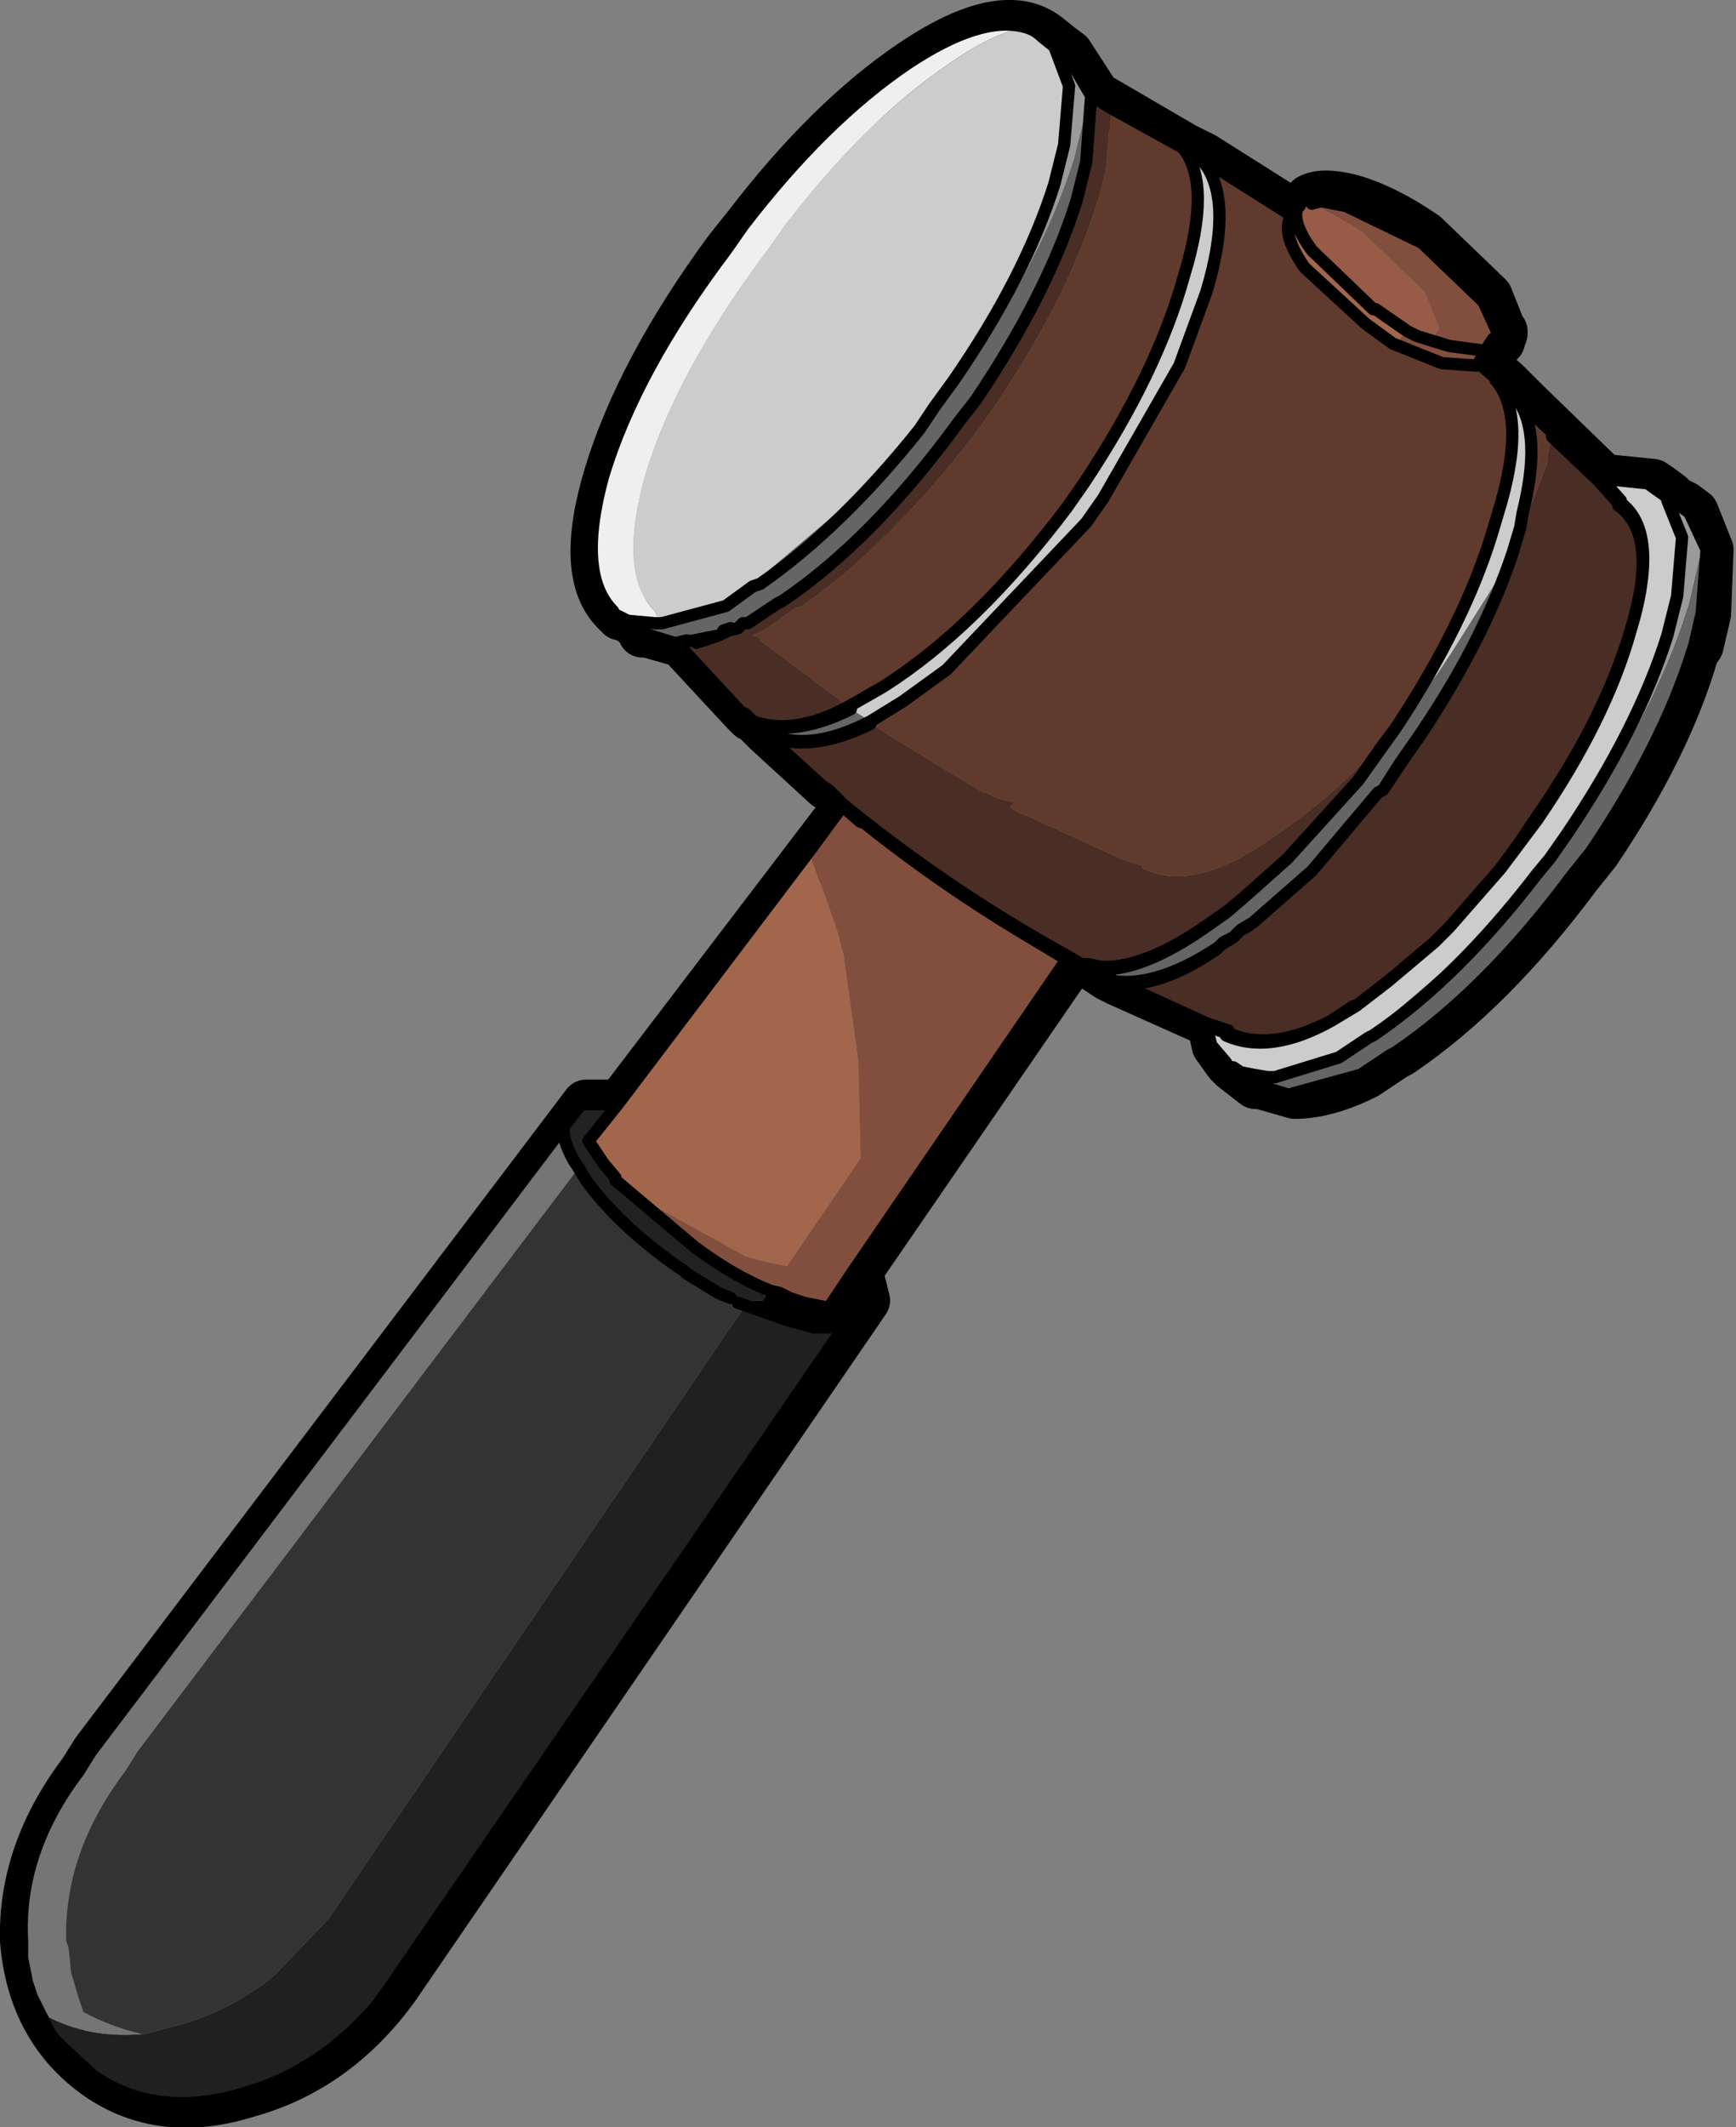
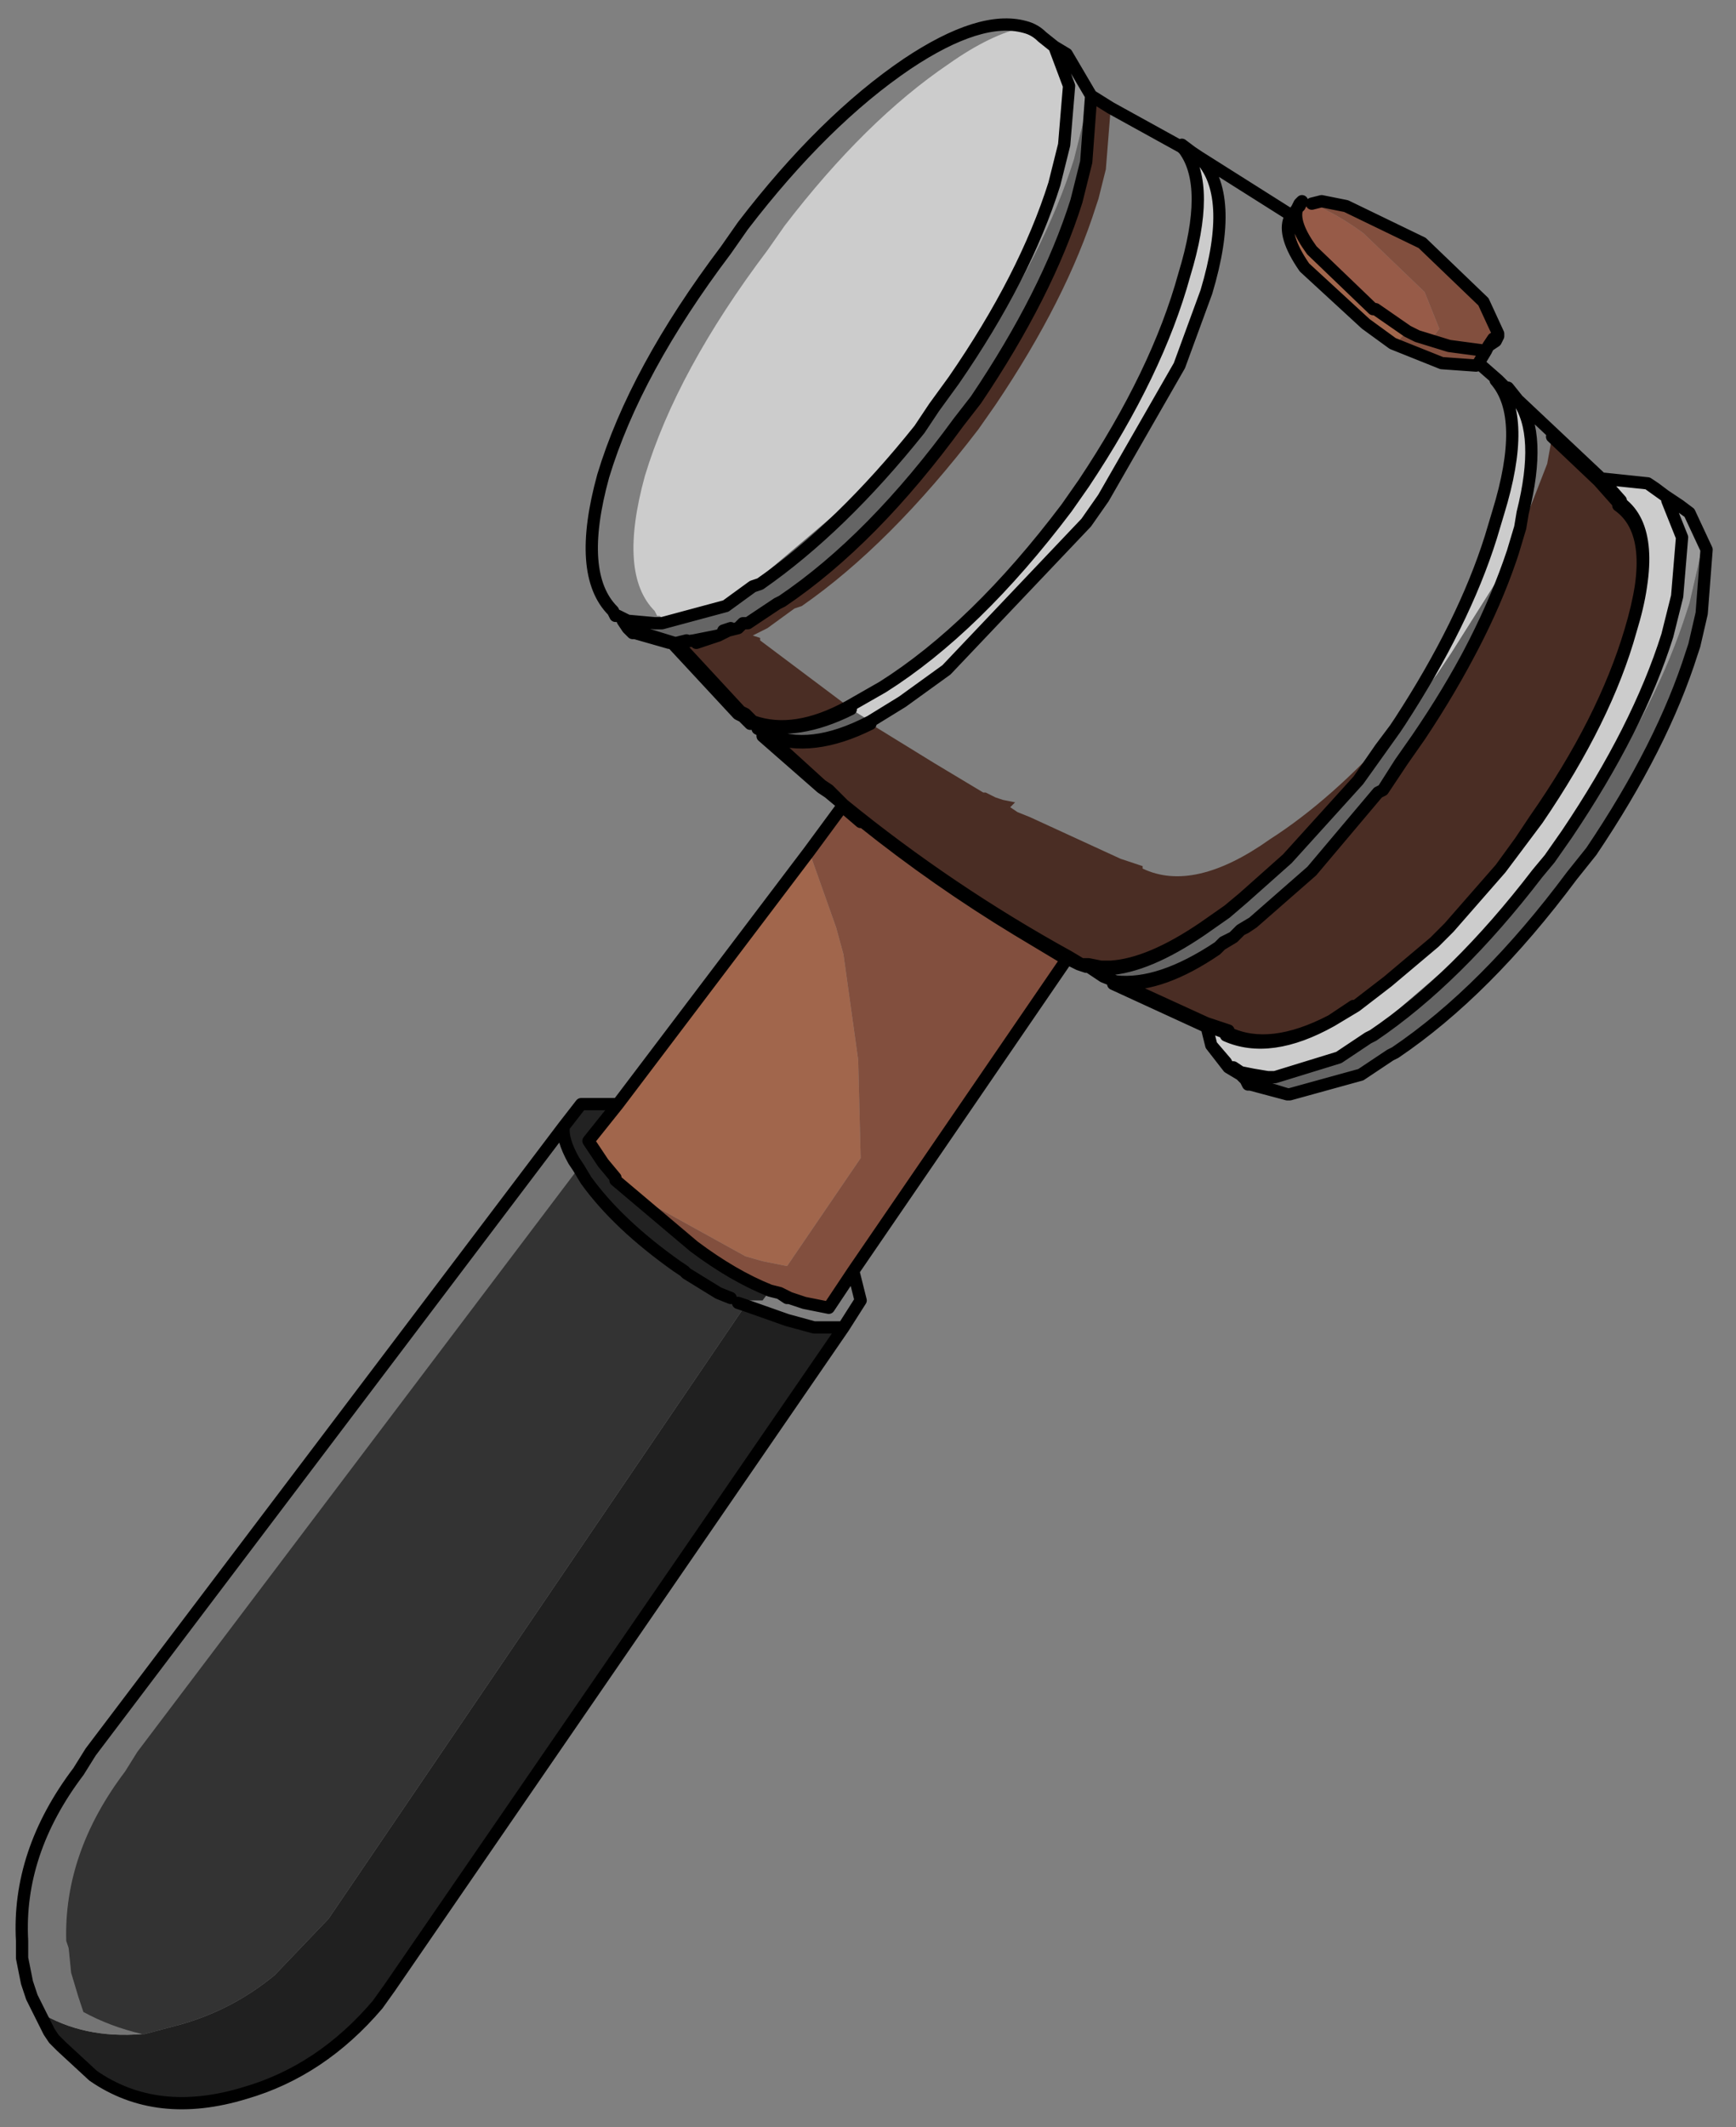
<svg xmlns="http://www.w3.org/2000/svg" xmlns:xlink="http://www.w3.org/1999/xlink" width="35.4px" height="43.35px">
  <rect width="100%" height="100%" fill="#808080" stroke="none" />
  <g transform="matrix(1, 0, 0, 1, -257.3, -178.8)">
    <use xlink:href="#object-0" width="35.4" height="43.35" transform="matrix(1, 0, 0, 1, 257.3, 178.8)" />
  </g>
  <defs>
    <g transform="matrix(1, 0, 0, 1, -257.3, -178.8)" id="object-0">
-       <path fill="none" stroke="#000000" stroke-width="1" stroke-linecap="round" stroke-linejoin="round" d="M282.1 200.1L282.45 200.55L282.9 200.9L282.85 200.8L282.7 200.65L282.5 200.55L282.45 200.55L282.35 200.45L282.1 200.1L282 199.65L280.1 198.8L279.9 198.7L279.75 198.6L279.6 198.5L279.45 198.45L279.2 198.3L274.8 204.7L274.95 205.3L265.35 219.3Q264.15 220.95 262.35 221.45Q260.6 222 259.3 221.1Q257.95 220.15 257.8 218.35Q257.75 216.55 259 214.9L259.25 214.5L269.25 201.3L269.95 201.3L274.6 195.2L274.3 194.9L274.15 194.8L272.95 193.7L272.65 193.4L272.6 193.4L272.55 193.35L272.5 193.3L271.2 191.9L270.5 191.7L270.4 191.7L270.35 191.6L270.2 191.45L270 191.35L269.95 191.35L269.85 191.25Q269.1 190.5 269.7 188.5Q270.35 186.35 272.15 183.9L272.55 183.4Q274.2 181.25 275.9 180.1Q277.75 178.85 278.65 179.55L278.9 179.75L279.1 179.9L279.65 180.75L281.45 181.8L281.55 181.85L281.85 182L283.75 183.2L283.85 183.05L283.9 182.95L284 182.85Q284.25 182.7 284.85 182.85Q285.55 183.05 286.35 183.6L287.65 184.85L287.95 185.6L287.95 185.55L287.9 185.75L287.75 185.85L287.55 186.2L288 186.6L288.1 186.7L288.35 186.95L290 188.55L291 188.65L291.15 188.75L291.35 188.9L291.45 189L291.65 189.1L291.85 189.25L292.15 190L292.1 191.3L291.95 191.95L291.85 192.1Q291.3 194 289.85 196.15L289.45 196.65Q287.7 199 285.85 200.25L285.75 200.3L285.15 200.7Q284.35 201.1 283.7 201.1L283 200.9L282.9 200.9M283.85 183.05L284 182.85M291.45 189L291.85 189.25M291.35 188.9L291.4 188.95L291.45 189M279.45 198.45L279.6 198.45L279.8 198.55L279.75 198.6M279.6 198.45L279.6 198.5M282.45 199.8L282 199.65M287.95 185.6L287.75 185.85" />
      <path fill-rule="evenodd" fill="#824f3e" stroke="none" d="M284 182.9L284.25 182.9L284.05 182.95L284 182.9M284.05 182.95L284.25 182.9L284.7 183Q285.4 183.15 286.2 183.75L287.45 184.95L287.75 185.7L287.65 185.85L287.6 185.95L287.45 186.2L287.4 186.25L286.7 186.2L285.7 185.8L285.85 185.75L285.85 185.7L286 185.55L286.2 185.65L286.85 185.85L286.5 185.7L286.65 185.5L286.35 184.75L285.1 183.55Q284.55 183.15 284.05 182.95M279.05 198.35L274.7 204.7L274.2 205.45L273.7 205.35L273.4 205.25L273.35 205.25L273.2 205.15L273 205.1Q272.25 204.8 271.45 204.2L269.85 202.85L270.6 203.35L272.5 204.4L272.85 204.5L273.35 204.6L274.85 202.4L274.8 200.4L274.5 198.25L274.35 197.7L273.8 196.15L274.5 195.2L274.5 195.25L274.85 195.55L274.9 195.55Q276.4 196.75 278.05 197.75L279.05 198.35M287.6 185.95L286.85 185.85L287.6 185.95M274.85 202.4L278.05 197.75L274.85 202.4" />
      <path fill-rule="evenodd" fill="#975b48" stroke="none" d="M284 182.9L284.05 182.95Q284.55 183.15 285.1 183.55L286.35 184.75L286.65 185.5L286.5 185.7L286.85 185.85L286.2 185.65L286 185.55L285.35 185.1L285.3 185.1L284.05 183.9Q283.65 183.35 283.75 183.05L283.8 183L284 182.9" />
-       <path fill-rule="evenodd" fill="#613a2e" stroke="none" d="M287.45 186.2L287.85 186.55L287.8 186.55Q288.45 187.3 287.85 189.25L287.7 189.75Q287.15 191.5 285.85 193.5L285.75 193.65Q284.45 195.1 283.2 195.9Q281.65 197 280.6 196.5L280.6 196.45L280.15 196.3L278.3 195.45L278.05 195.35L277.9 195.25L278 195.15L277.75 195.1L277.6 195.05L277.4 194.95L277.35 194.95L276.35 194.35L275.05 193.55L275.05 193.5L275.7 193.1L276.6 192.45L279.45 189.45L279.8 188.95L281.35 186.25L281.9 184.75Q282.5 182.75 281.75 182L283.65 183.2L283.6 183.25Q283.45 183.6 283.9 184.25L285.15 185.4L285.7 185.8L286.7 186.2L287.4 186.25L287.45 186.2M288.25 186.95L289.95 188.55L290.35 189L290.35 189.05Q291.15 189.65 290.55 191.65Q290 193.5 288.6 195.5L288.3 195.95L287.9 196.5L288.35 195.9L288.65 195.5Q290.05 193.45 290.55 191.65Q291.15 189.7 290.3 189.1L290.3 189.05L289.9 188.6L288.95 187.7L288.85 188.25L288.15 190.05L288.3 189.55L288.35 189.25Q288.75 187.65 288.25 186.95M271.15 191.95L271.1 191.9L271.45 191.85L271.95 191.75L272.15 191.65L272.35 191.6L272.45 191.5L272.45 191.55L272.35 191.6L271.5 191.9L271.15 191.95M279.95 181L281.4 181.8L281.45 181.85Q282 182.6 281.45 184.4Q280.9 186.4 279.4 188.65L279.05 189.15Q277.2 191.6 275.3 192.8L274.6 193.2L272.8 191.85L272.8 191.8L272.65 191.75L272.85 191.65L272.95 191.6L273.5 191.2L273.65 191.15Q275.45 189.9 277.25 187.55L277.6 187.05Q279.05 184.9 279.65 183L279.7 182.85L279.85 182.25L279.95 181M271.95 191.75L271.5 191.9L271.95 191.75" />
      <path fill-rule="evenodd" fill="#cccccc" stroke="none" d="M287.9 186.6L288 186.7L288.05 186.7L288.25 186.95Q288.75 187.65 288.35 189.25L288.3 189.55L288.15 190.05L288.1 190.2L286.9 192.1L286.6 192.55L285.85 193.5Q287.15 191.5 287.7 189.75L287.85 189.25Q288.45 187.3 287.8 186.55L287.9 186.6M289.95 188.55L290.9 188.65L291.25 188.9L291.3 188.95L291.3 189L291.6 189.75L291.5 190.95L291.35 191.55L291.3 191.75Q290.7 193.65 289.25 195.8L288.9 196.3L288.65 196.6L287.35 198.05L285.2 199.9L285.1 199.95L284.5 200.35L283.3 200.75L283.2 200.75L283.15 200.75L282.85 200.7L282.6 200.65L282.45 200.55L282.35 200.55L282 200.1L281.9 199.7L282.3 199.85L282.3 199.9Q283.2 200.3 284.45 199.6L284.95 199.3L285.6 198.8L286.55 198L286.7 197.85L286.85 197.7L287.9 196.5L288.35 195.9L288.65 195.5Q290.05 193.45 290.55 191.65Q291.15 189.65 290.35 189.05L290.35 189L289.95 188.55M278.2 179.35Q278.4 179.4 278.55 179.55L278.8 179.75L279.1 180.55L279 181.75L278.85 182.35L278.8 182.55Q278.2 184.45 276.75 186.55L276.35 187.1L276.25 187.25L276.15 187.4L276.05 187.55L276.25 187.25L276.05 187.55L274.6 189.05L272.65 190.7L272.55 190.75L271.95 191.15L270.95 191.5L270.75 191.35L270.7 191.35L270.65 191.25Q269.9 190.5 270.45 188.5Q271.1 186.35 272.95 183.9L273.3 183.4Q274.95 181.25 276.65 180.1Q277.5 179.5 278.2 179.35M281.45 181.85L281.75 182Q282.5 182.75 281.9 184.75L281.35 186.25L279.8 188.95L279.45 189.45L276.6 192.45L275.7 193.1L275.05 193.5L274.65 193.25L274.6 193.2L275.3 192.8Q277.2 191.6 279.05 189.15L279.4 188.65Q280.9 186.4 281.45 184.4Q282 182.6 281.45 181.85M284.95 199.3L284.45 199.6L284.9 199.3L284.95 199.3" />
      <path fill-rule="evenodd" fill="#9a9a9a" stroke="none" d="M291.75 189.25L292.1 190L292 191.3L291.85 191.95L291.8 192.1Q291.2 194 289.75 196.15L289.35 196.65Q287.6 199 285.75 200.25L285.65 200.3L285.05 200.7L283.6 201.1L285 200.7L285.55 200.3L285.7 200.25Q287.5 199 289.25 196.65L289.65 196.15Q291.1 194 291.7 192.1L291.75 191.95L291.9 191.3L292 190L291.9 190.45L291.75 191.1L291.7 191.25Q291.1 193.15 289.65 195.3L289.25 195.8Q290.7 193.65 291.3 191.75L291.35 191.55L291.5 190.95L291.6 189.75L291.3 189L291.3 188.95L291.4 189L291.75 189.25M270.15 191.5L270.1 191.45L270.65 191.5L270.15 191.5M278.8 179.75L279.05 179.9L279.55 180.75L279.45 182.1L279.3 182.7L279.25 182.9Q278.65 184.8 277.2 186.95L276.85 187.4Q275.1 189.8 273.25 191.05L273.15 191.1L272.55 191.5L272.45 191.5L272.35 191.6L272.15 191.65L271.95 191.75L271.45 191.85L271.1 191.9L271.3 191.85L272.05 191.65L272.2 191.6L272.35 191.5L272.4 191.5L273 191.1L273.1 191.05Q274.95 189.8 276.75 187.4L277.1 186.95Q278.55 184.8 279.15 182.9L279.2 182.7L279.35 182.1L279.45 180.95L279.4 181.25L279.25 181.85L279.2 182.05Q278.6 183.95 277.15 186.1L276.75 186.55L276.15 187.4L276.25 187.25L276.35 187.1L276.75 186.55Q278.2 184.45 278.8 182.55L278.85 182.35L279 181.75L279.1 180.55L278.8 179.75M289.25 195.8L288.65 196.6L288.9 196.3L289.25 195.8M283.15 200.75L282.65 200.7L282.6 200.65L282.85 200.7L283.15 200.75M282.65 200.7L282.6 200.65L282.65 200.7" />
      <path fill-rule="evenodd" fill="#656565" stroke="none" d="M283.6 201.1L283.55 201.1L282.8 200.9L282.75 200.9L282.7 200.8L282.6 200.7L282.55 200.65L282.65 200.7L283.15 200.75L283.2 200.75L283.3 200.75L284.6 200.35L285.2 199.95L285.3 199.9Q287 198.75 288.65 196.6L289.25 195.8L289.65 195.3Q291.1 193.15 291.7 191.25L291.75 191.1L291.9 190.45L292 190L291.9 191.3L291.75 191.95L291.7 192.1Q291.1 194 289.65 196.15L289.25 196.65Q287.5 199 285.7 200.25L285.55 200.3L285 200.7L283.6 201.1M280 198.85L279.75 198.75L279.6 198.65L279.65 198.6L279.7 198.55L279.8 198.55L279.9 198.55Q280.7 198.5 281.8 197.75L282.3 197.4L282.65 197.1L283.55 196.3L285 194.7L285.45 194.05L285.75 193.65L285.85 193.5L286.6 192.55L286.9 192.1L288.1 190.2Q287.5 191.95 286.2 193.85L285.85 194.35L285.5 194.9L285.4 194.95L284.05 196.55L282.85 197.6L282.7 197.7L282.6 197.75L282.45 197.9L282.25 198L282.2 198.05L282.15 198.1L282.1 198.15Q281 198.9 280.15 198.85L280.05 198.8L279.8 198.7L279.65 198.6L279.7 198.55L279.65 198.6L279.8 198.7L280.05 198.8L280.15 198.85L280 198.85M272.85 193.8L272.8 193.75L272.7 193.65L272.65 193.55L272.7 193.55Q273.55 193.8 274.65 193.25L275.05 193.5L275.05 193.55Q273.85 194.15 272.95 193.8L272.9 193.8L272.85 193.8M271.1 191.9L271.05 191.9L270.95 191.9L270.25 191.7L270.2 191.7L270.1 191.6L270 191.45L270.15 191.5L270.65 191.5L270.7 191.5L270.8 191.5L272.1 191.15L272.65 190.75L272.8 190.7Q274.45 189.55 276.05 187.55L276.15 187.4L276.75 186.55L277.15 186.1Q278.6 183.95 279.2 182.05L279.25 181.85L279.4 181.25L279.45 180.95L279.35 182.1L279.2 182.7L279.15 182.9Q278.55 184.8 277.1 186.95L276.75 187.4Q274.95 189.8 273.1 191.05L273 191.1L272.4 191.5L272.35 191.5L272.2 191.6L272.05 191.65L271.3 191.85L271.1 191.9M276.05 187.55Q274.45 189.55 272.8 190.7L272.65 190.75L272.1 191.15L270.8 191.5L270.7 191.5L270.95 191.5L271.95 191.15L272.55 190.75L272.65 190.7L274.6 189.05L276.05 187.55M271.05 191.9L270.4 191.7L270.35 191.7L270.25 191.6L270.15 191.5L270.25 191.6L270.35 191.7L270.4 191.7L271.05 191.9M275.05 193.5Q273.8 194.15 272.95 193.75L272.85 193.7L272.75 193.65L272.75 193.6L272.7 193.55L272.75 193.6L272.75 193.65L272.85 193.7L272.95 193.75Q273.8 194.15 275.05 193.5M272.75 193.6L272.7 193.55L272.75 193.6M272.85 193.7L272.95 193.8L272.85 193.7M285 194.7L285.5 194L285.75 193.65L285.5 194L285 194.7M280.05 198.8Q280.95 198.9 282.15 198.1Q280.95 198.9 280.05 198.8M288.65 196.6Q287 198.75 285.3 199.9L285.2 199.95L284.6 200.35L283.3 200.75L284.5 200.35L285.1 199.95L285.2 199.9L287.35 198.05L288.65 196.6M283.55 201.1L282.9 200.9L282.85 200.9L282.8 200.85L282.75 200.8L282.65 200.7L282.75 200.8L282.8 200.85L282.85 200.9L282.9 200.9L283.55 201.1M282.6 197.75L282.85 197.6L282.6 197.75M282.2 198.05L282.45 197.9L282.2 198.05M282.8 200.85L282.6 200.7L282.8 200.85" />
      <path fill-rule="evenodd" fill="#4a2d24" stroke="none" d="M281.9 199.7L281.85 199.7L280 198.85L280.15 198.85L281.9 199.65L281.9 199.7L281.9 199.65L280.15 198.85Q281 198.9 282.1 198.15L282.15 198.1L282.2 198.05L282.25 198L282.45 197.9L282.6 197.75L282.7 197.7L282.85 197.6L284.05 196.55L285.4 194.95L285.5 194.9L285.9 194.3L286.25 193.8Q287.55 191.85 288.15 190.05L288.1 190.2Q287.5 191.95 286.2 193.85L285.85 194.35L285.5 194.9L285.9 194.3L286.25 193.8Q287.55 191.85 288.15 190.05L288.85 188.25L288.95 187.7L289.9 188.6L290.3 189.05L290.3 189.1Q291.15 189.7 290.55 191.65Q290 193.5 288.6 195.5L288.3 195.95L287.9 196.5L286.85 197.7L286.7 197.85L286.55 198L285.6 198.8L284.95 199.3L284.9 199.3L284.45 199.6Q283.2 200.3 282.3 199.9L282.3 199.85L281.9 199.7M279.5 198.5L279.45 198.5L279.3 198.45L279.1 198.35L279.05 198.35L278.05 197.75Q276.4 196.75 274.9 195.55L274.85 195.55L274.5 195.25L274.5 195.2L274.2 194.95L274.05 194.85L272.85 193.8L272.9 193.8L272.95 193.8L274.05 194.8L274.2 194.9L274.5 195.2Q276.65 196.95 279.1 198.3L279.35 198.45L279.5 198.45L279.75 198.5L279.85 198.5L279.95 198.5Q280.75 198.45 281.85 197.7L282.35 197.35L282.65 197.1L282.35 197.35L281.85 197.7Q280.75 198.45 279.95 198.5L279.85 198.5L279.75 198.5L279.5 198.45L279.35 198.45L279.1 198.3Q276.65 196.95 274.5 195.2L274.2 194.9L274.05 194.8L272.95 193.8Q273.85 194.15 275.05 193.55L276.35 194.35L277.35 194.95L277.4 194.95L277.6 195.05L277.75 195.1L278 195.15L277.9 195.25L278.05 195.35L278.3 195.45L280.15 196.3L280.6 196.45L280.6 196.5Q281.65 197 283.2 195.9Q284.45 195.1 285.75 193.65L285.45 194.05L285 194.7L283.55 196.3L282.65 197.1L282.3 197.4L281.8 197.75Q280.7 198.5 279.9 198.55L279.8 198.55L279.7 198.55L279.75 198.5L279.7 198.55L279.5 198.5L279.35 198.45L279.5 198.5L279.5 198.45L279.7 198.55L279.5 198.45L279.5 198.5M272.65 193.55L272.6 193.55L272.5 193.45L272.45 193.4L272.35 193.35L271.05 191.95L271.15 191.95L271.5 191.9L272.35 191.6L272.45 191.55L272.45 191.5L272.55 191.5L273.15 191.1L273.25 191.05Q275.1 189.8 276.85 187.4L277.2 186.95Q278.65 184.8 279.25 182.9L279.3 182.7L279.45 182.1L279.55 180.75L279.95 181L279.85 182.25L279.7 182.85L279.65 183Q279.05 184.9 277.6 187.05L277.25 187.55Q275.45 189.9 273.65 191.15L273.5 191.2L272.95 191.6L272.85 191.65L272.65 191.75L272.8 191.8L272.8 191.85L274.6 193.2Q273.5 193.8 272.65 193.5L272.7 193.55L272.55 193.4L272.5 193.35L272.4 193.3L271.15 191.95L272.4 193.3L272.5 193.35L272.55 193.4L272.7 193.55L272.65 193.5Q273.5 193.8 274.6 193.2L274.65 193.25Q273.55 193.8 272.7 193.55L272.65 193.55M279.1 198.3L279.05 198.35L279.1 198.3M284.45 199.6Q283.2 200.25 282.35 199.85L282.35 199.8L281.9 199.65L282.35 199.8L282.35 199.85Q283.2 200.25 284.45 199.6M286.85 197.7L286.55 198L286.85 197.7" />
-       <path fill-rule="evenodd" fill="#000000" stroke="none" d="M274.7 204.7L274.85 205.3L274.5 205.85L273.9 205.85L273.35 205.7L272.5 205.4L272.35 205.35L272.2 205.25L272.3 205.3L272.85 205.3L273 205.1L273.2 205.15L273.35 205.25L273.4 205.25L273.7 205.35L274.2 205.45L274.7 204.7M273.2 205.15L273.4 205.25L273.2 205.15" />
      <path fill-rule="evenodd" fill="#202020" stroke="none" d="M274.5 205.85L265.25 219.3L265 219.65Q263.85 221 262.3 221.45Q260.5 222 259.2 221.1L258.55 220.5L258.4 220.35L258.3 220.2L258.1 219.8Q259 220.35 260.2 220.25L260.25 220.25L261 220.05Q262.05 219.75 262.9 219.05L264 217.9L272.5 205.4L273.35 205.7L273.9 205.85L274.5 205.85" />
      <path fill-rule="evenodd" fill="#a1664c" stroke="none" d="M258.3 220.2L257.95 219.5L258.1 219.8L258.3 220.2M269.9 201.3L273.8 196.15L274.35 197.7L274.5 198.25L274.8 200.4L274.85 202.4L273.35 204.6L272.85 204.5L272.5 204.4L270.6 203.35L269.85 202.85L269.85 202.8L269.6 202.5L269.3 202.05L269.9 201.3M283.65 183.2L283.75 183.05Q283.65 183.35 284.05 183.9L285.3 185.1L285.35 185.1L286 185.55L285.85 185.7L285.85 185.75L285.7 185.8L285.15 185.4L283.9 184.25Q283.45 183.6 283.6 183.25L283.65 183.2M274.85 195.55L274.9 195.55L274.85 195.55" />
      <path fill-rule="evenodd" fill="#757575" stroke="none" d="M257.95 219.5L257.85 219.2L257.75 218.7L257.75 218.5L257.75 218.35Q257.65 216.55 258.9 214.9L259.15 214.5L268.8 201.75Q268.75 202 269 202.45L269.1 202.6L269 202.45L269.1 202.6L260.1 214.5L259.85 214.9Q258.6 216.55 258.65 218.35L258.7 218.5L258.75 219L258.9 219.5L259 219.8Q259.55 220.1 260.2 220.25Q259 220.35 258.1 219.8L257.95 219.5M257.75 218.35L257.75 218.7L257.75 218.35" />
      <path fill-rule="evenodd" fill="#222222" stroke="none" d="M268.8 201.75L269.15 201.3L269.9 201.3L269.3 202.05L269.6 202.5L269.85 202.8L269.85 202.85L271.45 204.2Q272.25 204.8 273 205.1L272.85 205.3L272.3 205.3L272.2 205.25L271.95 205.15L271.3 204.75L271.25 204.7L271.1 204.6Q269.9 203.75 269.25 202.85L269.1 202.6L269 202.45Q268.75 202 268.8 201.75" />
-       <path fill-rule="evenodd" fill="#efefef" stroke="none" d="M270.1 191.45L269.9 191.35L269.85 191.35L269.8 191.25Q269.05 190.5 269.6 188.5Q270.25 186.35 272.1 183.9L272.45 183.4Q274.1 181.25 275.8 180.1Q277.3 179.1 278.2 179.35Q277.5 179.5 276.65 180.1Q274.95 181.25 273.3 183.4L272.95 183.9Q271.1 186.35 270.45 188.5Q269.9 190.5 270.65 191.25L270.7 191.35L270.75 191.35L270.95 191.5L270.7 191.5L270.65 191.5L270.1 191.45" />
      <path fill-rule="evenodd" fill="#333333" stroke="none" d="M269.1 202.6L269.25 202.85Q269.9 203.75 271.1 204.6L271.25 204.7L271.3 204.75L271.95 205.15L272.2 205.25L272.35 205.35L272.5 205.4L264 217.9L262.9 219.05Q262.05 219.75 261 220.05L260.25 220.25L260.2 220.25Q259.55 220.1 259 219.8L258.9 219.5L258.75 219L258.7 218.5L258.65 218.35Q258.6 216.55 259.85 214.9L260.1 214.5L269.1 202.6" />
      <path fill="none" stroke="#000000" stroke-width="0.25" stroke-linecap="round" stroke-linejoin="round" d="M284.05 182.95L284.25 182.9L284.75 183L286.3 183.75L287.55 184.95L287.85 185.6L287.85 185.65L287.8 185.75L287.65 185.85L287.6 185.95L287.45 186.2L287.85 186.55L287.9 186.6L288 186.7L288.05 186.7L288.25 186.95L289.95 188.55L290.9 188.65L291.05 188.75L291.25 188.9L291.4 189L291.55 189.1L291.75 189.25L292.1 190L292 191.3L291.85 191.95L291.8 192.1Q291.2 194 289.75 196.15L289.35 196.65Q287.6 199 285.75 200.25L285.65 200.3L285.05 200.7L283.6 201.1L283.55 201.1L282.8 200.9L282.75 200.9L282.7 200.8L282.6 200.7L282.35 200.55L282.3 200.45L282 200.1L281.9 199.7L281.85 199.7L280 198.85L280.15 198.85L280.05 198.8L279.8 198.7L279.65 198.6L279.5 198.5L279.45 198.5L279.3 198.45L279.1 198.35L279.05 198.35L274.7 204.7L274.85 205.3L274.5 205.85L265.25 219.3L265 219.65Q263.85 221 262.3 221.45Q260.5 222 259.2 221.1L258.55 220.5L258.4 220.35L258.3 220.2L257.95 219.5L257.85 219.2L257.75 218.7L257.75 218.5L257.75 218.35Q257.65 216.55 258.9 214.9L259.15 214.5L268.8 201.75L269.15 201.3L269.9 201.3L273.8 196.15L274.5 195.2L274.2 194.95L274.05 194.85L272.85 193.8M272.6 193.55L272.5 193.45L272.45 193.4L272.35 193.35L271.05 191.95L271.15 191.95L271.1 191.9L271.05 191.9L270.95 191.9L270.25 191.7L270.2 191.7L270.1 191.6L270 191.45L270.15 191.5L270.1 191.45L269.9 191.35L269.85 191.35L269.8 191.25Q269.05 190.5 269.6 188.5Q270.25 186.35 272.1 183.9L272.45 183.4Q274.1 181.25 275.8 180.1Q277.3 179.1 278.2 179.35Q278.4 179.4 278.55 179.55L278.8 179.75L279.05 179.9L279.55 180.75L279.95 181L281.4 181.8L281.45 181.85L281.4 181.75L281.6 181.9L281.75 182L283.65 183.2L283.75 183.05L283.8 182.95L283.85 182.9L283.8 183L283.75 183.05Q283.65 183.35 284.05 183.9L285.3 185.1L285.35 185.1L286 185.55L286.2 185.65L286.85 185.85L287.6 185.95M283.65 183.2L283.6 183.25Q283.45 183.6 283.9 184.25L285.15 185.4L285.7 185.8L286.7 186.2L287.4 186.25L287.45 186.2M287.8 186.55L287.9 186.6M287.8 186.55Q288.45 187.3 287.85 189.25L287.7 189.75Q287.15 191.5 285.85 193.5L285.75 193.65L285.45 194.05L285 194.7L283.55 196.3L282.65 197.1L282.35 197.35L281.85 197.7Q280.75 198.45 279.95 198.5L279.85 198.5L279.75 198.5L279.5 198.45L279.35 198.45L279.1 198.3Q276.65 196.95 274.5 195.2L274.2 194.9L274.05 194.8L272.95 193.8L272.9 193.8M288.1 190.2L288.15 190.05L288.3 189.55L288.35 189.25Q288.75 187.65 288.25 186.95M287.65 185.85L287.75 185.7M287.65 185.85L287.85 185.6M288.95 187.7L289.9 188.6L290.3 189.05L290.3 189.1Q291.15 189.7 290.55 191.65Q290 193.5 288.6 195.5L288.3 195.95L287.9 196.5L288.35 195.9L288.65 195.5Q290.05 193.45 290.55 191.65Q291.15 189.65 290.35 189.05L290.35 189L289.95 188.55M291.3 189L291.3 188.95L291.25 188.9L290.9 188.65M291.3 188.95L291.4 189L291.75 189.25M291.3 189L291.6 189.75L291.5 190.95L291.35 191.55L291.3 191.75Q290.7 193.65 289.25 195.8L288.9 196.3L288.65 196.6Q287 198.75 285.3 199.9L285.2 199.95L284.6 200.35L283.3 200.75L283.2 200.75L283.15 200.75L282.85 200.7L282.6 200.65L282.45 200.55L282.35 200.55L282 200.1M281.45 181.85L281.75 182Q282.5 182.75 281.9 184.75L281.35 186.25L279.8 188.95L279.45 189.45L276.6 192.45L275.7 193.1L275.05 193.5Q273.8 194.15 272.95 193.75L272.85 193.7L272.75 193.65L272.75 193.6L272.7 193.55L272.55 193.4L272.5 193.35L272.4 193.3L271.15 191.95M272.45 191.5L272.55 191.5L273.15 191.1L273.25 191.05Q275.1 189.8 276.85 187.4L277.2 186.95Q278.65 184.8 279.25 182.9L279.3 182.7L279.45 182.1L279.55 180.75M272.2 191.6L272.05 191.65M271.3 191.85L271.1 191.9L271.45 191.85L271.95 191.75L272.15 191.65L272.35 191.6L272.45 191.5M272.7 193.55L272.65 193.5Q273.5 193.8 274.6 193.2L275.3 192.8Q277.2 191.6 279.05 189.15L279.4 188.65Q280.9 186.4 281.45 184.4Q282 182.6 281.45 181.85M278.8 179.75L279.1 180.55L279 181.75L278.85 182.35L278.8 182.55Q278.2 184.45 276.75 186.55L276.35 187.1L276.25 187.25L276.05 187.55Q274.45 189.55 272.8 190.7L272.65 190.75L272.1 191.15L270.8 191.5L270.7 191.5L270.65 191.5L270.1 191.45M270.15 191.5L270.25 191.6L270.35 191.7L270.4 191.7L271.05 191.9M274.65 193.25Q273.55 193.8 272.7 193.55L272.65 193.55M272.7 193.55L272.75 193.6M272.95 193.8L272.85 193.7M285.75 193.65L285.5 194L285 194.7M274.85 195.55L274.5 195.25L274.5 195.2M274.9 195.55L274.85 195.55M274.9 195.55Q276.4 196.75 278.05 197.75L279.05 198.35L279.1 198.3M275.05 193.55Q273.85 194.15 272.95 193.8M279.75 198.5L279.7 198.55L279.8 198.55L279.9 198.55Q280.7 198.5 281.8 197.75L282.3 197.4L282.65 197.1M279.65 198.6L279.7 198.55L279.5 198.5L279.35 198.45M279.7 198.55L279.5 198.45L279.5 198.5M281.9 199.7L281.9 199.65L280.15 198.85Q281 198.9 282.1 198.15L282.15 198.1Q280.95 198.9 280.05 198.8M269.85 202.85L271.45 204.2Q272.25 204.8 273 205.1L273.2 205.15L273.35 205.25L273.4 205.25L273.7 205.35L274.2 205.45L274.7 204.7M282.65 200.7L282.75 200.8L282.8 200.85L282.85 200.9L282.9 200.9L283.55 201.1M285.5 194.9L285.9 194.3L286.25 193.8Q287.55 191.85 288.15 190.05M288.1 190.2Q287.5 191.95 286.2 193.85L285.85 194.35L285.5 194.9L285.4 194.95L284.05 196.55L282.85 197.6L282.7 197.7L282.6 197.75L282.45 197.9L282.25 198L282.2 198.05L282.15 198.1M282.85 197.6L282.6 197.75M287.9 196.5L286.85 197.7L286.7 197.85L286.55 198L285.6 198.8L284.95 199.3L284.45 199.6Q283.2 200.3 282.3 199.9L282.3 199.85L281.9 199.7M284.45 199.6L284.9 199.3L284.95 199.3M282.45 197.9L282.2 198.05M281.9 199.65L282.35 199.8L282.35 199.85Q283.2 200.25 284.45 199.6M282.65 200.7L282.55 200.65L282.6 200.7L282.8 200.85M282.65 200.7L282.6 200.65L282.65 200.7M286.55 198L286.85 197.7M269.1 202.6L269.25 202.85Q269.9 203.75 271.1 204.6L271.25 204.7L271.3 204.75L271.95 205.15L272.2 205.25M269.1 202.6L269 202.45Q268.75 202 268.8 201.75M269.85 202.85L269.85 202.8L269.6 202.5L269.3 202.05L269.9 201.3M272.5 205.4L272.35 205.35M257.75 218.7L257.75 218.35M258.1 219.8L258.3 220.2M258.1 219.8L257.95 219.5M273.4 205.25L273.2 205.15M274.5 205.85L273.9 205.85L273.35 205.7L272.5 205.4M271.5 191.9L271.95 191.75" />
    </g>
  </defs>
</svg>